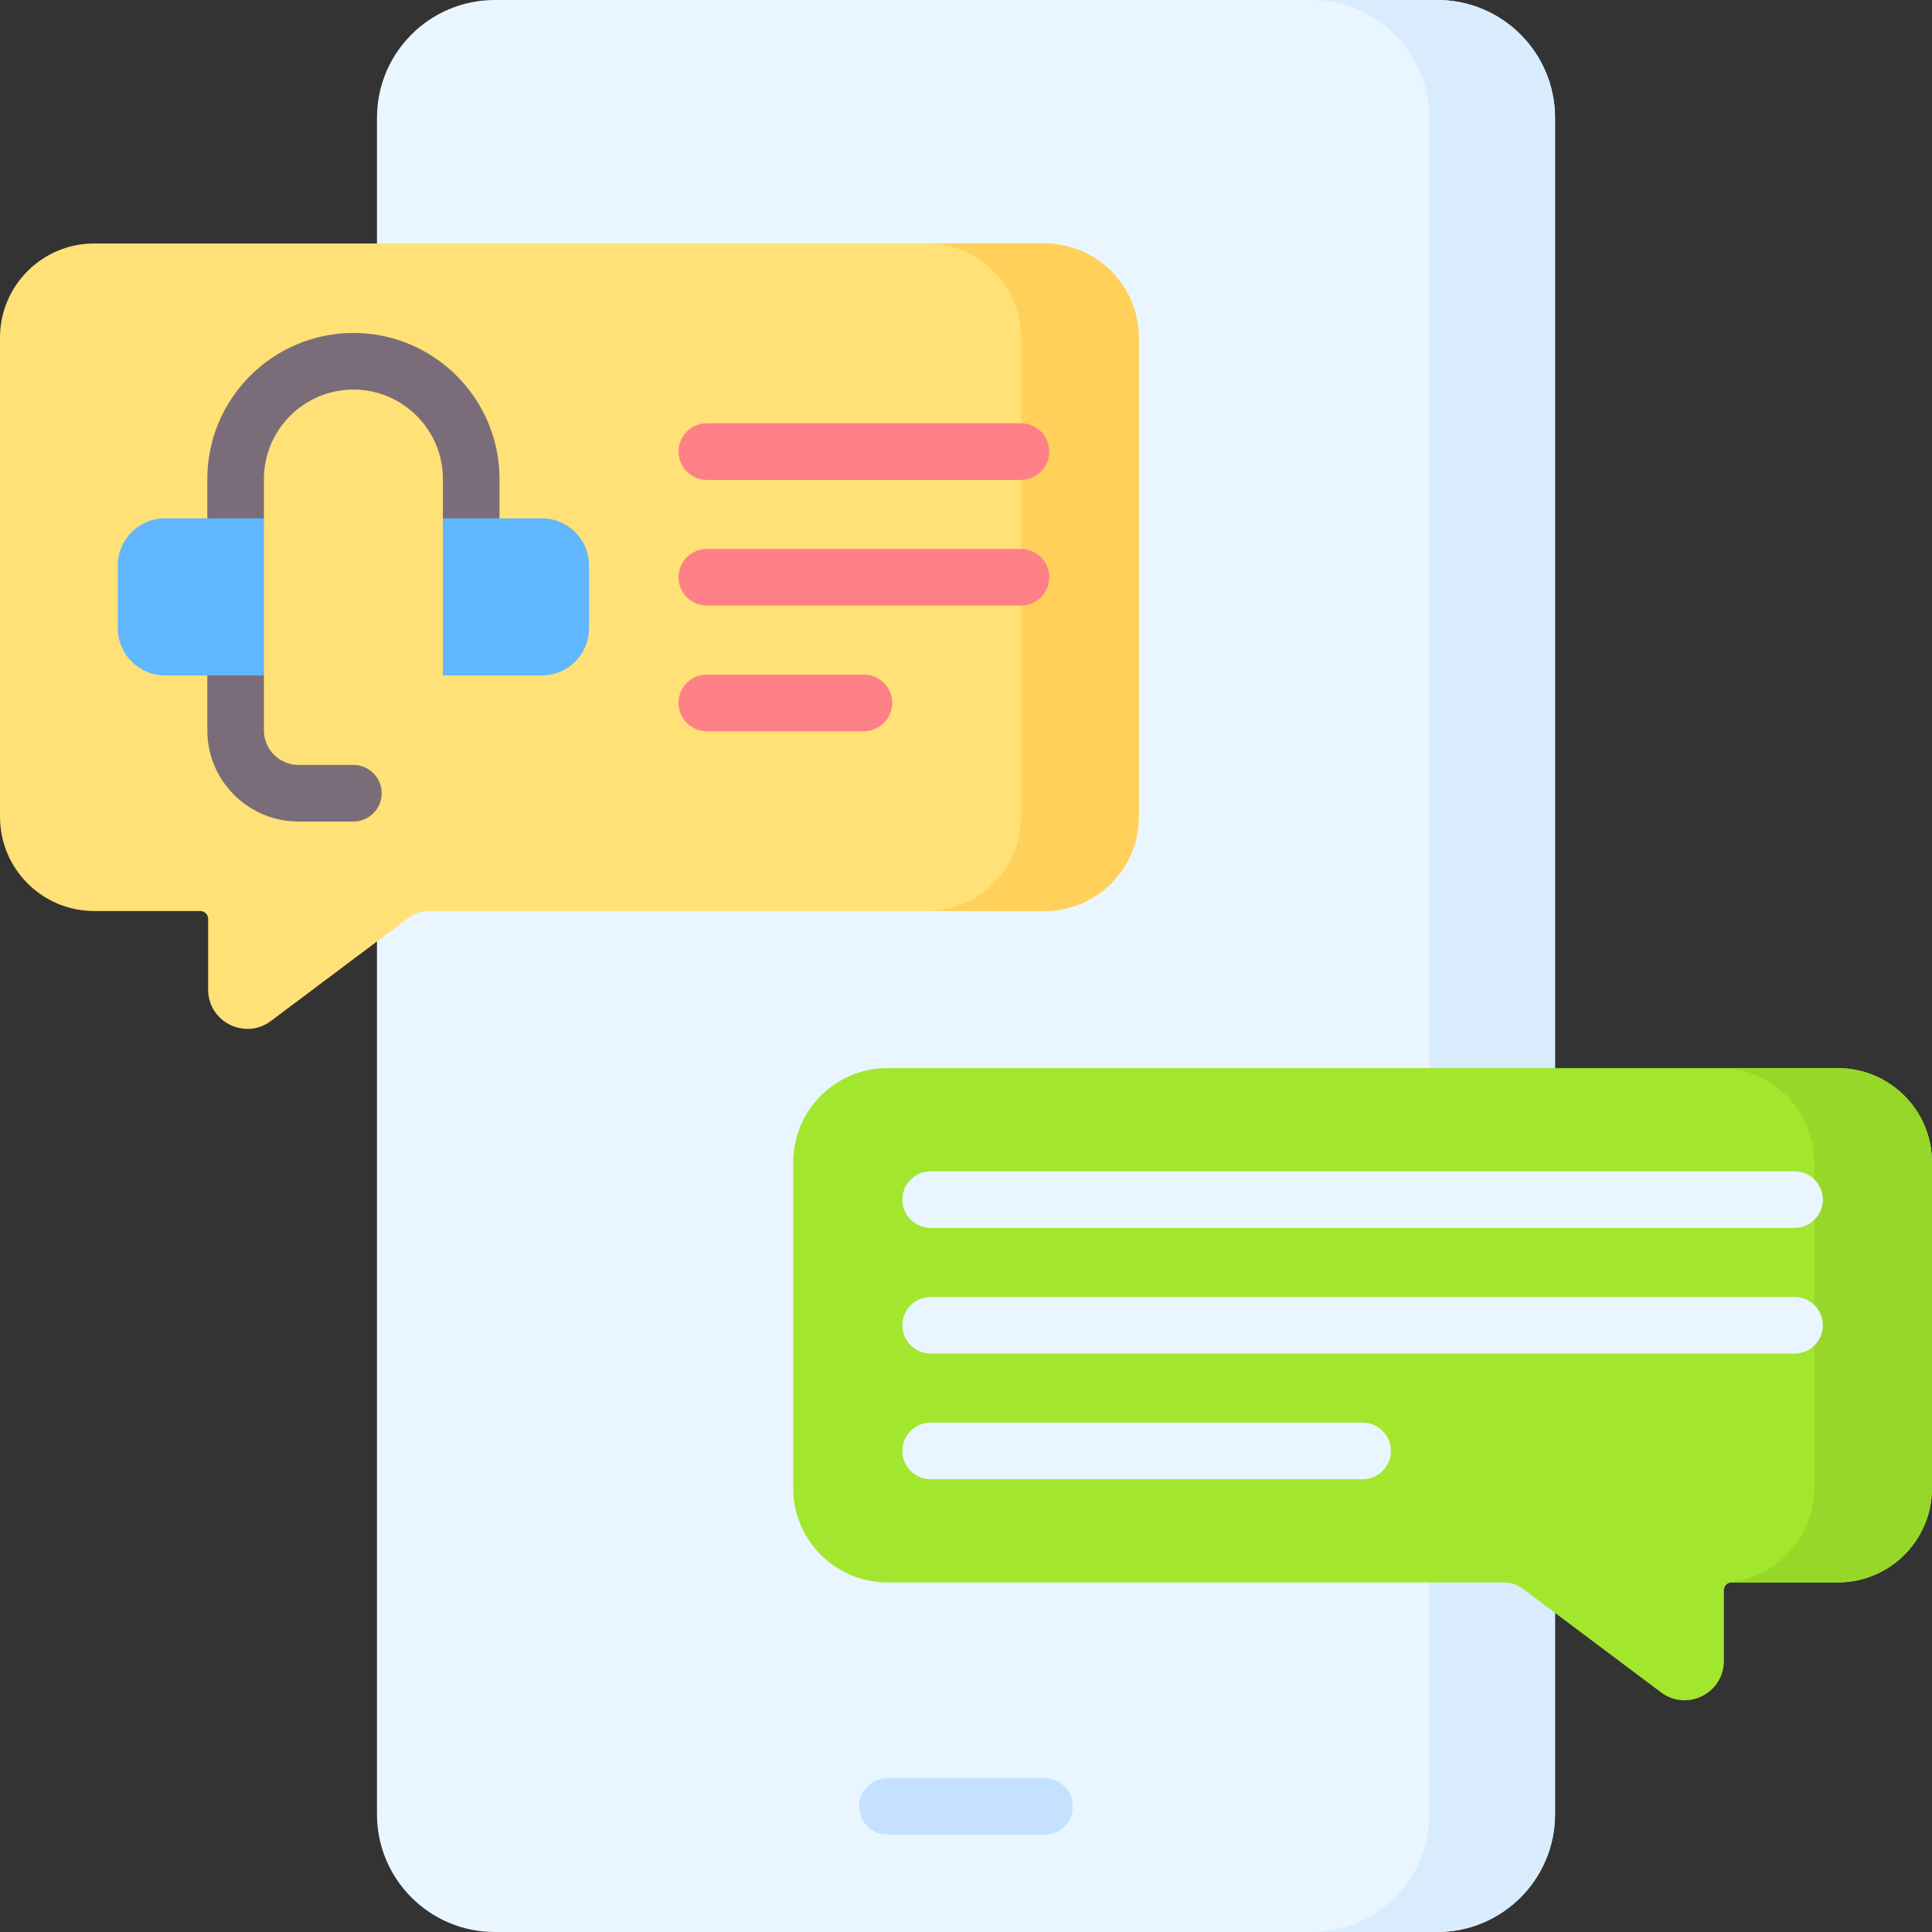
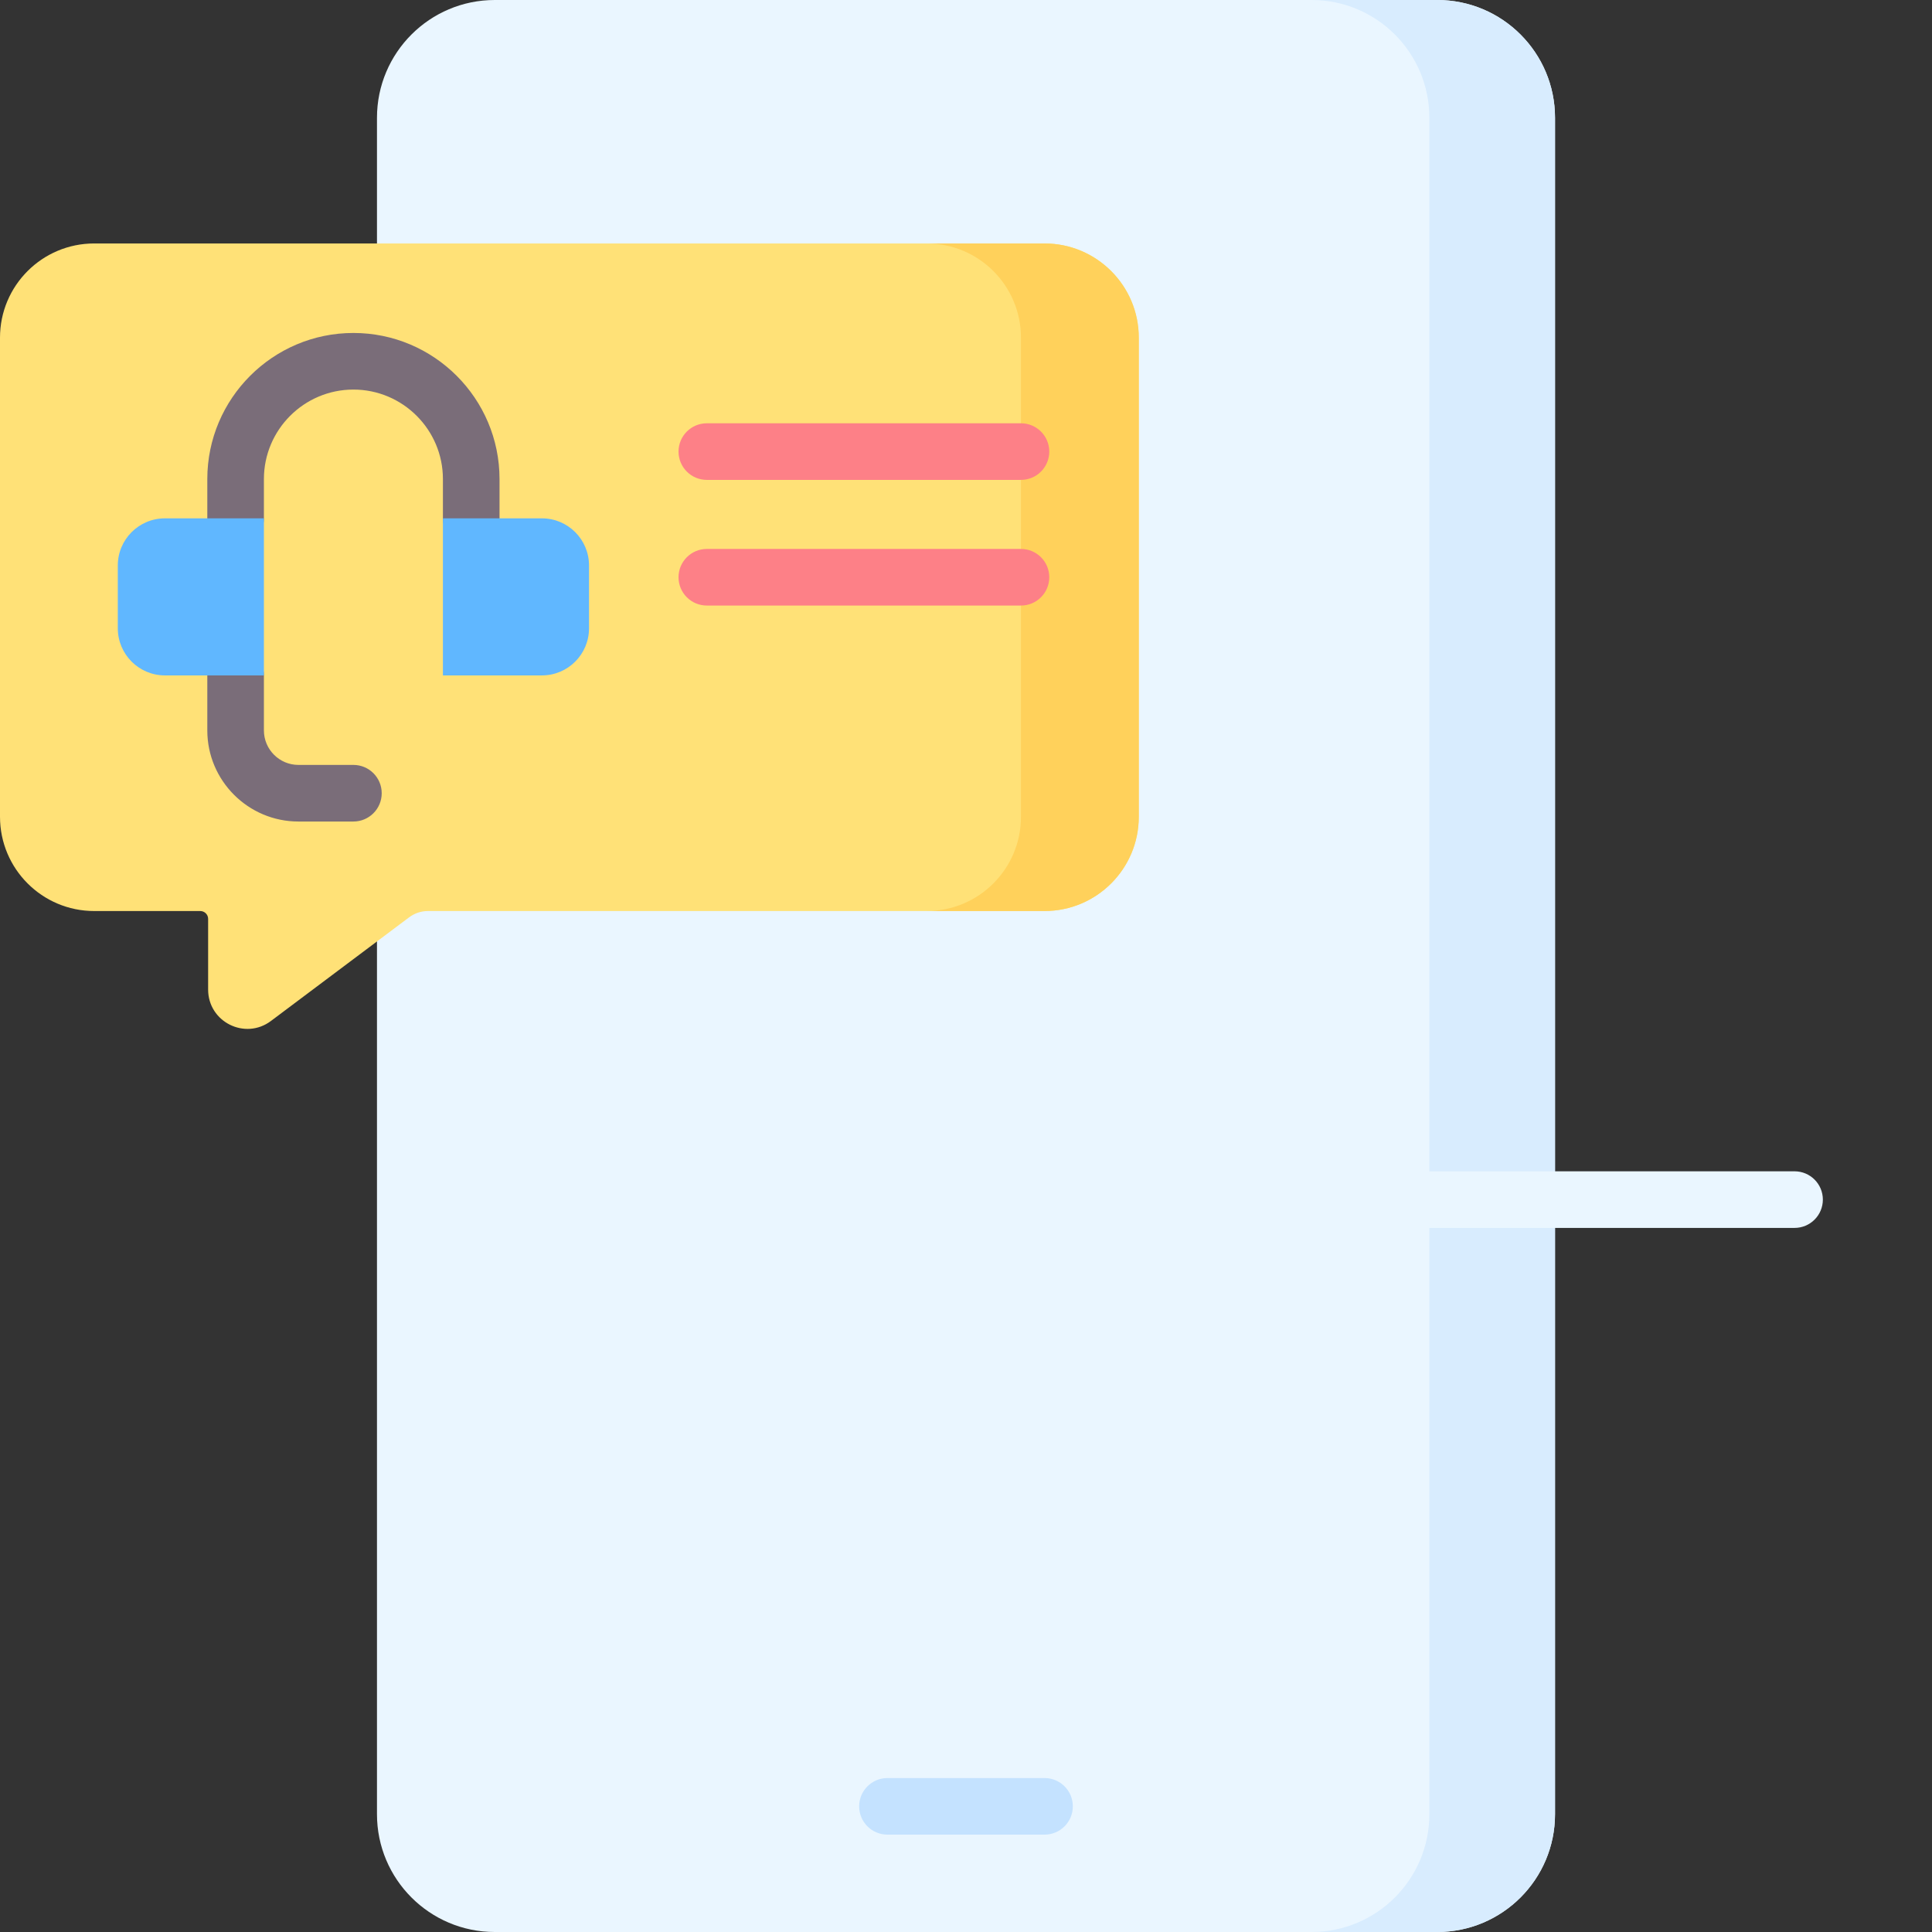
<svg xmlns="http://www.w3.org/2000/svg" id="Capa_1" height="512" viewBox="0 0 512 512" width="512">
  <rect x="0" y="0" width="512" height="512" fill="#333333" stroke="none" />
  <g>
    <g>
      <path d="m380.878 512h-249.756c-17.242 0-31.22-13.977-31.22-31.22v-449.56c0-17.243 13.978-31.22 31.22-31.22h249.756c17.242 0 31.22 13.977 31.22 31.22v449.56c0 17.243-13.978 31.22-31.22 31.22z" fill="#eaf6ff" />
    </g>
    <g>
      <path d="m380.878 0h-33.301c17.242 0 31.22 13.977 31.22 31.22v449.56c0 17.242-13.977 31.22-31.22 31.22h33.301c17.242 0 31.22-13.977 31.22-31.22v-449.56c0-17.243-13.978-31.22-31.22-31.22z" fill="#d8ecfe" />
    </g>
    <g>
      <g>
        <path d="m0 168.599v47.852c0 13.794 11.177 24.982 24.972 24.982h28.103c1.144 0 2.081.927 2.081 2.081v18.729c0 8.581 9.787 13.475 16.648 8.324l36.633-27.475c1.442-1.082 3.194-1.659 4.996-1.659h163.377c13.794 0 24.982-11.188 24.982-24.982v-126.959c0-13.794-11.188-24.972-24.982-24.972h-251.838c-13.795 0-24.972 11.178-24.972 24.972v43.051z" fill="#ffe177" />
      </g>
      <g>
        <path d="m276.813 64.52h-31.22c13.794 0 24.976 11.182 24.976 24.976v126.959c0 13.794-11.182 24.976-24.976 24.976h31.22c13.794 0 24.976-11.182 24.976-24.976v-126.959c0-13.794-11.182-24.976-24.976-24.976z" fill="#ffd15b" />
      </g>
    </g>
    <g>
      <g>
-         <path d="m235.187 283.057h251.837c13.794 0 24.976 11.182 24.976 24.976v86.355c0 13.794-11.182 24.976-24.976 24.976h-28.098c-1.149 0-2.081.932-2.081 2.081v18.732c0 8.575-9.79 13.47-16.65 8.325l-36.631-27.473c-1.441-1.081-3.194-1.665-4.995-1.665h-163.382c-13.794 0-24.976-11.182-24.976-24.976v-86.355c0-13.794 11.182-24.976 24.976-24.976z" fill="#a2e62e" />
-       </g>
+         </g>
      <g>
-         <path d="m487.024 419.363h-31.219c13.794 0 24.976-11.182 24.976-24.976v-86.355c0-13.794-11.182-24.976-24.976-24.976h31.22c13.794 0 24.976 11.182 24.976 24.976v86.355c-.001 13.794-11.183 24.976-24.977 24.976z" fill="#97d729" />
-       </g>
+         </g>
    </g>
    <g>
      <path d="m276.812 486.199h-41.626c-4.143 0-7.5-3.357-7.5-7.5s3.357-7.5 7.5-7.5h41.626c4.143 0 7.5 3.357 7.5 7.5s-3.357 7.5-7.5 7.5z" fill="#c4e2ff" />
    </g>
    <g>
      <path d="m124.878 144.866c-4.143 0-7.5-3.357-7.5-7.5v-10.407c0-13.078-10.641-23.719-23.72-23.719-13.078 0-23.719 10.641-23.719 23.719v10.407c0 4.143-3.357 7.5-7.5 7.5s-7.5-3.357-7.5-7.5v-10.407c0-21.35 17.369-38.719 38.719-38.719 21.351 0 38.72 17.369 38.72 38.719v10.407c0 4.143-3.357 7.5-7.5 7.5z" fill="#7a6d79" />
    </g>
    <g>
      <path d="m93.658 217.711h-14.568c-13.316 0-24.15-10.834-24.15-24.15v-14.568c0-4.143 3.357-7.5 7.5-7.5s7.5 3.357 7.5 7.5v14.568c0 5.046 4.104 9.15 9.15 9.15h14.568c4.143 0 7.5 3.357 7.5 7.5s-3.357 7.5-7.5 7.5z" fill="#7a6d79" />
    </g>
    <g>
      <g>
        <path d="m270.569 160.476h-83.252c-4.143 0-7.5-3.357-7.5-7.5s3.357-7.5 7.5-7.5h83.252c4.143 0 7.5 3.357 7.5 7.5s-3.357 7.5-7.5 7.5z" fill="#fd8087" />
      </g>
      <g>
-         <path d="m228.943 193.776h-41.626c-4.143 0-7.5-3.357-7.5-7.5s3.357-7.5 7.5-7.5h41.626c4.143 0 7.5 3.357 7.5 7.5s-3.357 7.5-7.5 7.5z" fill="#fd8087" />
-       </g>
+         </g>
      <g>
        <path d="m270.569 127.175h-83.252c-4.143 0-7.5-3.357-7.5-7.5s3.357-7.5 7.5-7.5h83.252c4.143 0 7.5 3.357 7.5 7.5s-3.357 7.5-7.5 7.5z" fill="#fd8087" />
      </g>
    </g>
    <g>
      <g>
-         <path d="m475.577 358.71h-228.943c-4.143 0-7.5-3.357-7.5-7.5s3.357-7.5 7.5-7.5h228.943c4.143 0 7.5 3.357 7.5 7.5s-3.357 7.5-7.5 7.5z" fill="#eaf6ff" />
-       </g>
+         </g>
      <g>
-         <path d="m361.105 392.011h-114.471c-4.143 0-7.5-3.357-7.5-7.5s3.357-7.5 7.5-7.5h114.472c4.143 0 7.5 3.357 7.5 7.5s-3.358 7.5-7.501 7.5z" fill="#eaf6ff" />
-       </g>
+         </g>
      <g>
        <path d="m475.577 325.409h-228.943c-4.143 0-7.5-3.357-7.5-7.5s3.357-7.5 7.5-7.5h228.943c4.143 0 7.5 3.357 7.5 7.5s-3.357 7.5-7.5 7.5z" fill="#eaf6ff" />
      </g>
    </g>
    <g>
      <g>
        <path d="m69.939 178.992h-26.232c-6.897 0-12.488-5.591-12.488-12.488v-16.65c0-6.897 5.591-12.488 12.488-12.488h26.232z" fill="#60b7ff" />
      </g>
      <g>
        <path d="m117.378 178.992h26.232c6.897 0 12.488-5.591 12.488-12.488v-16.65c0-6.897-5.591-12.488-12.488-12.488h-26.232z" fill="#60b7ff" />
      </g>
    </g>
  </g>
</svg>